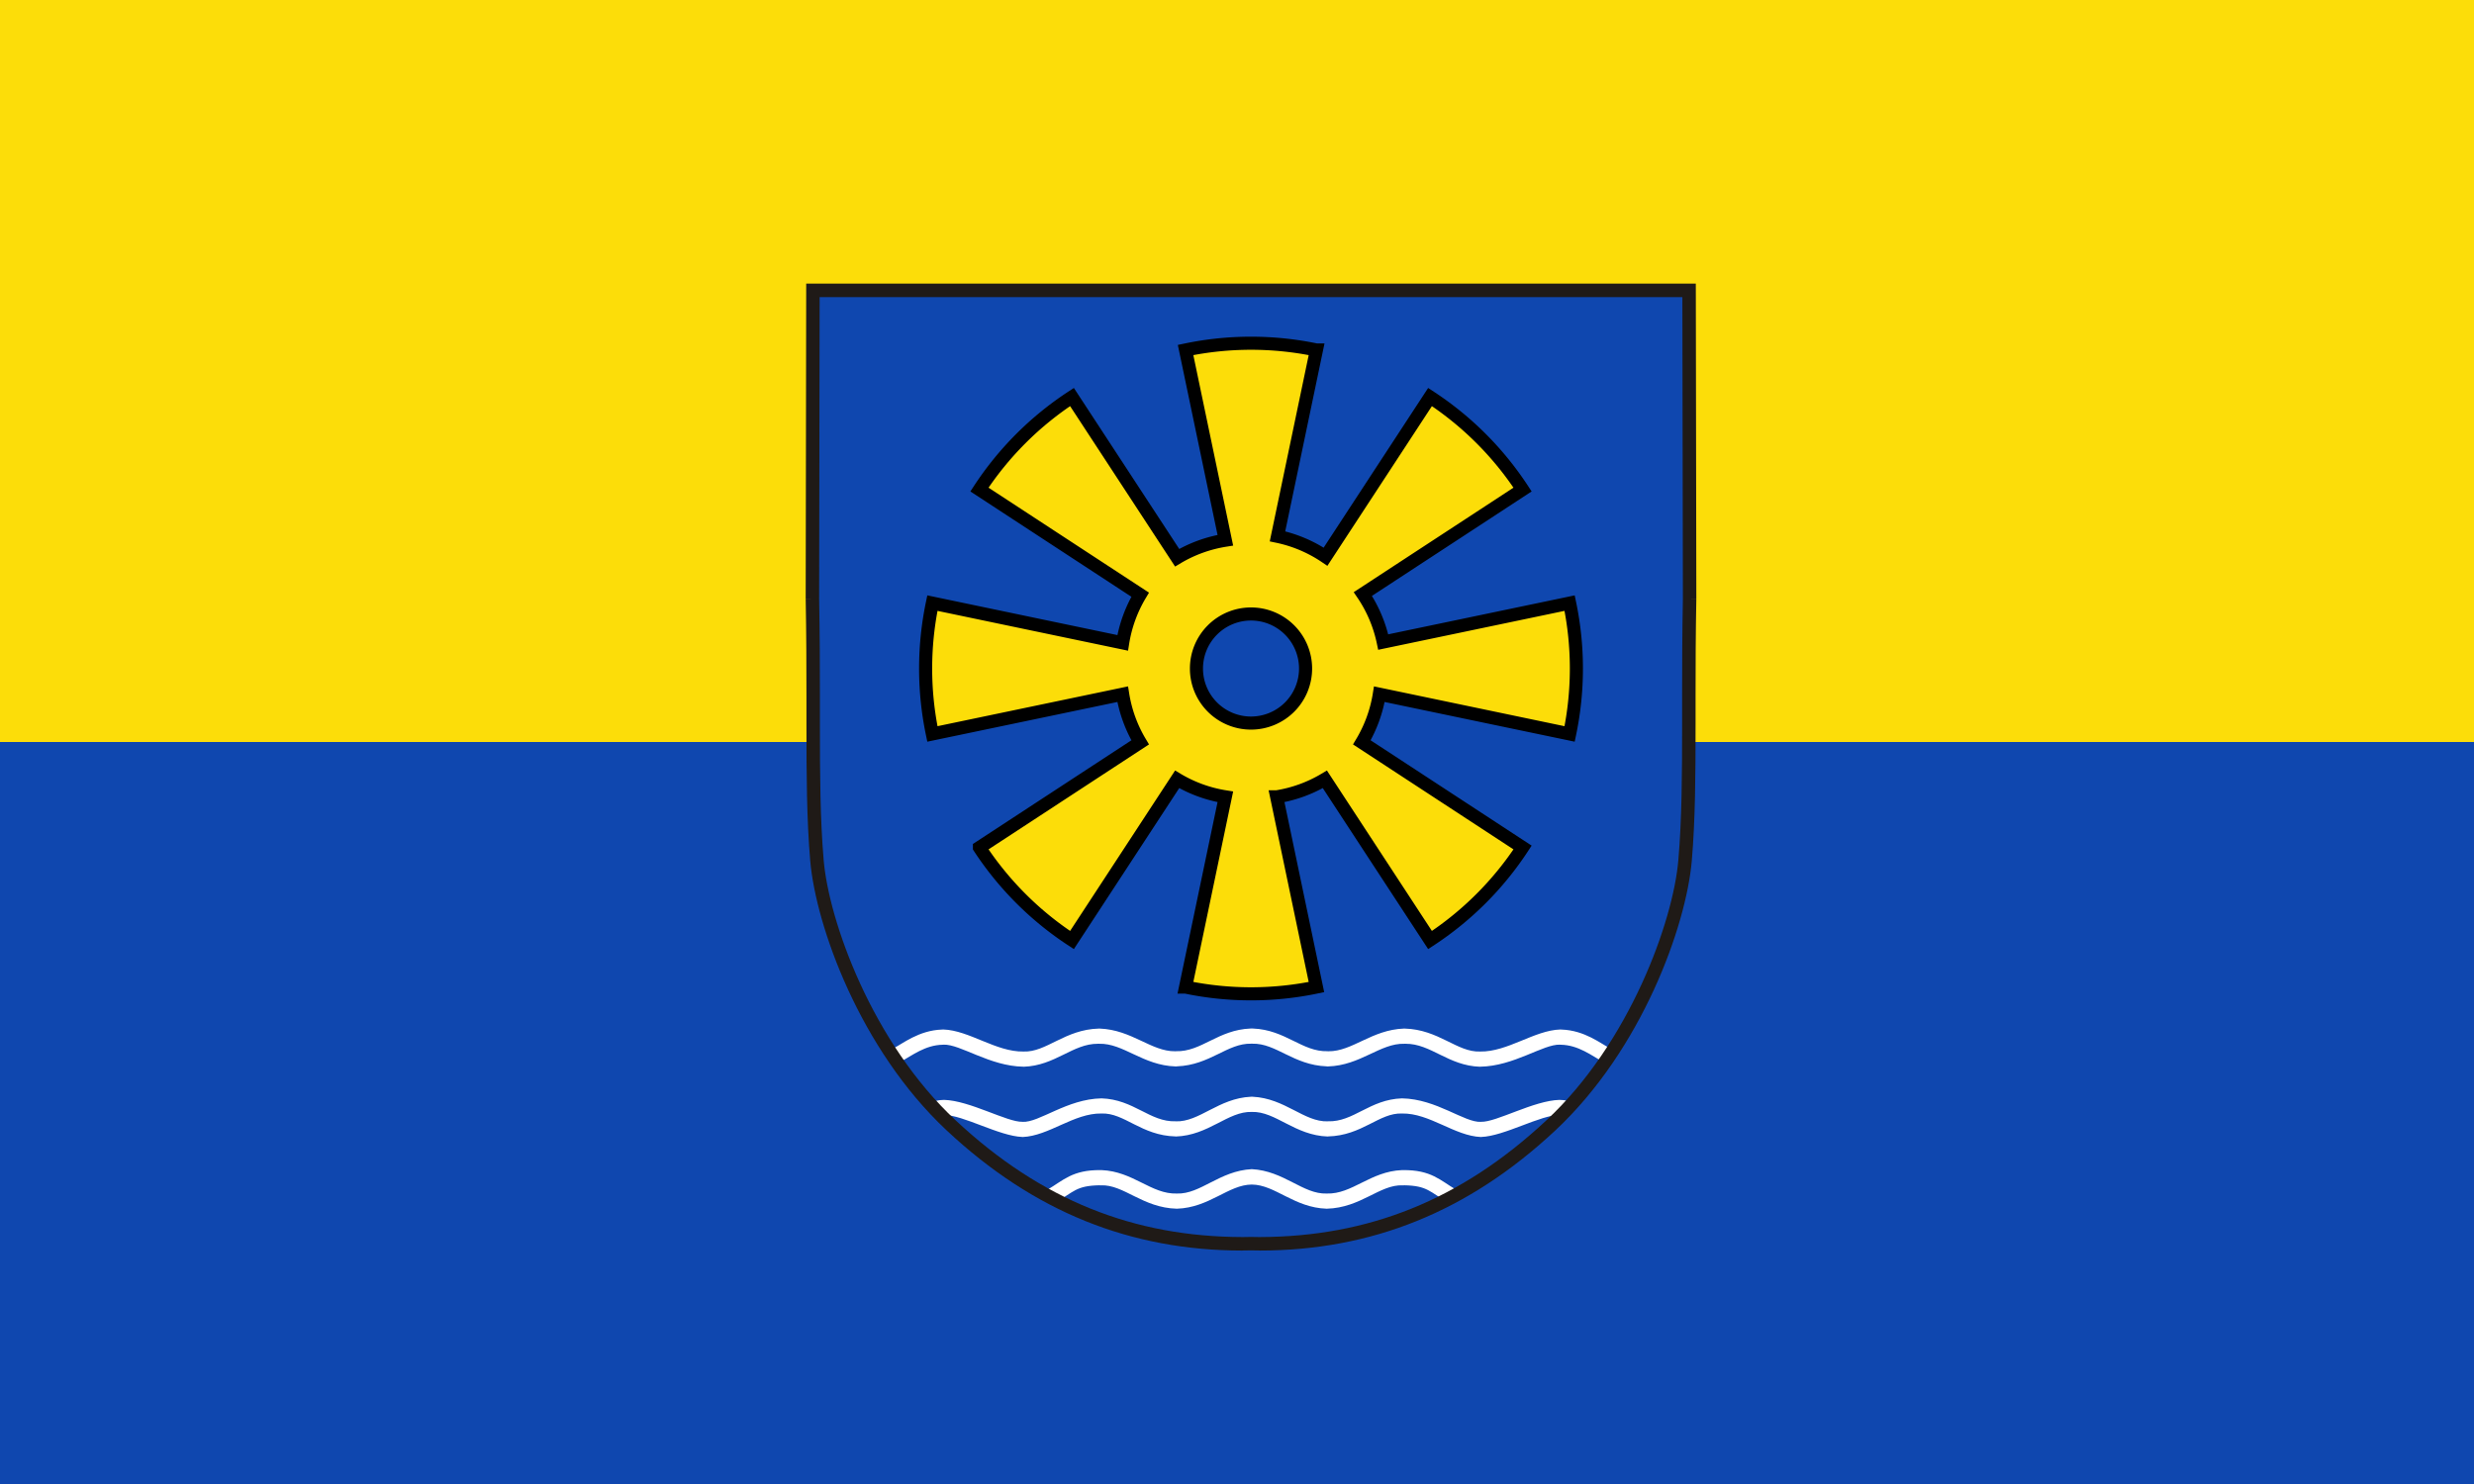
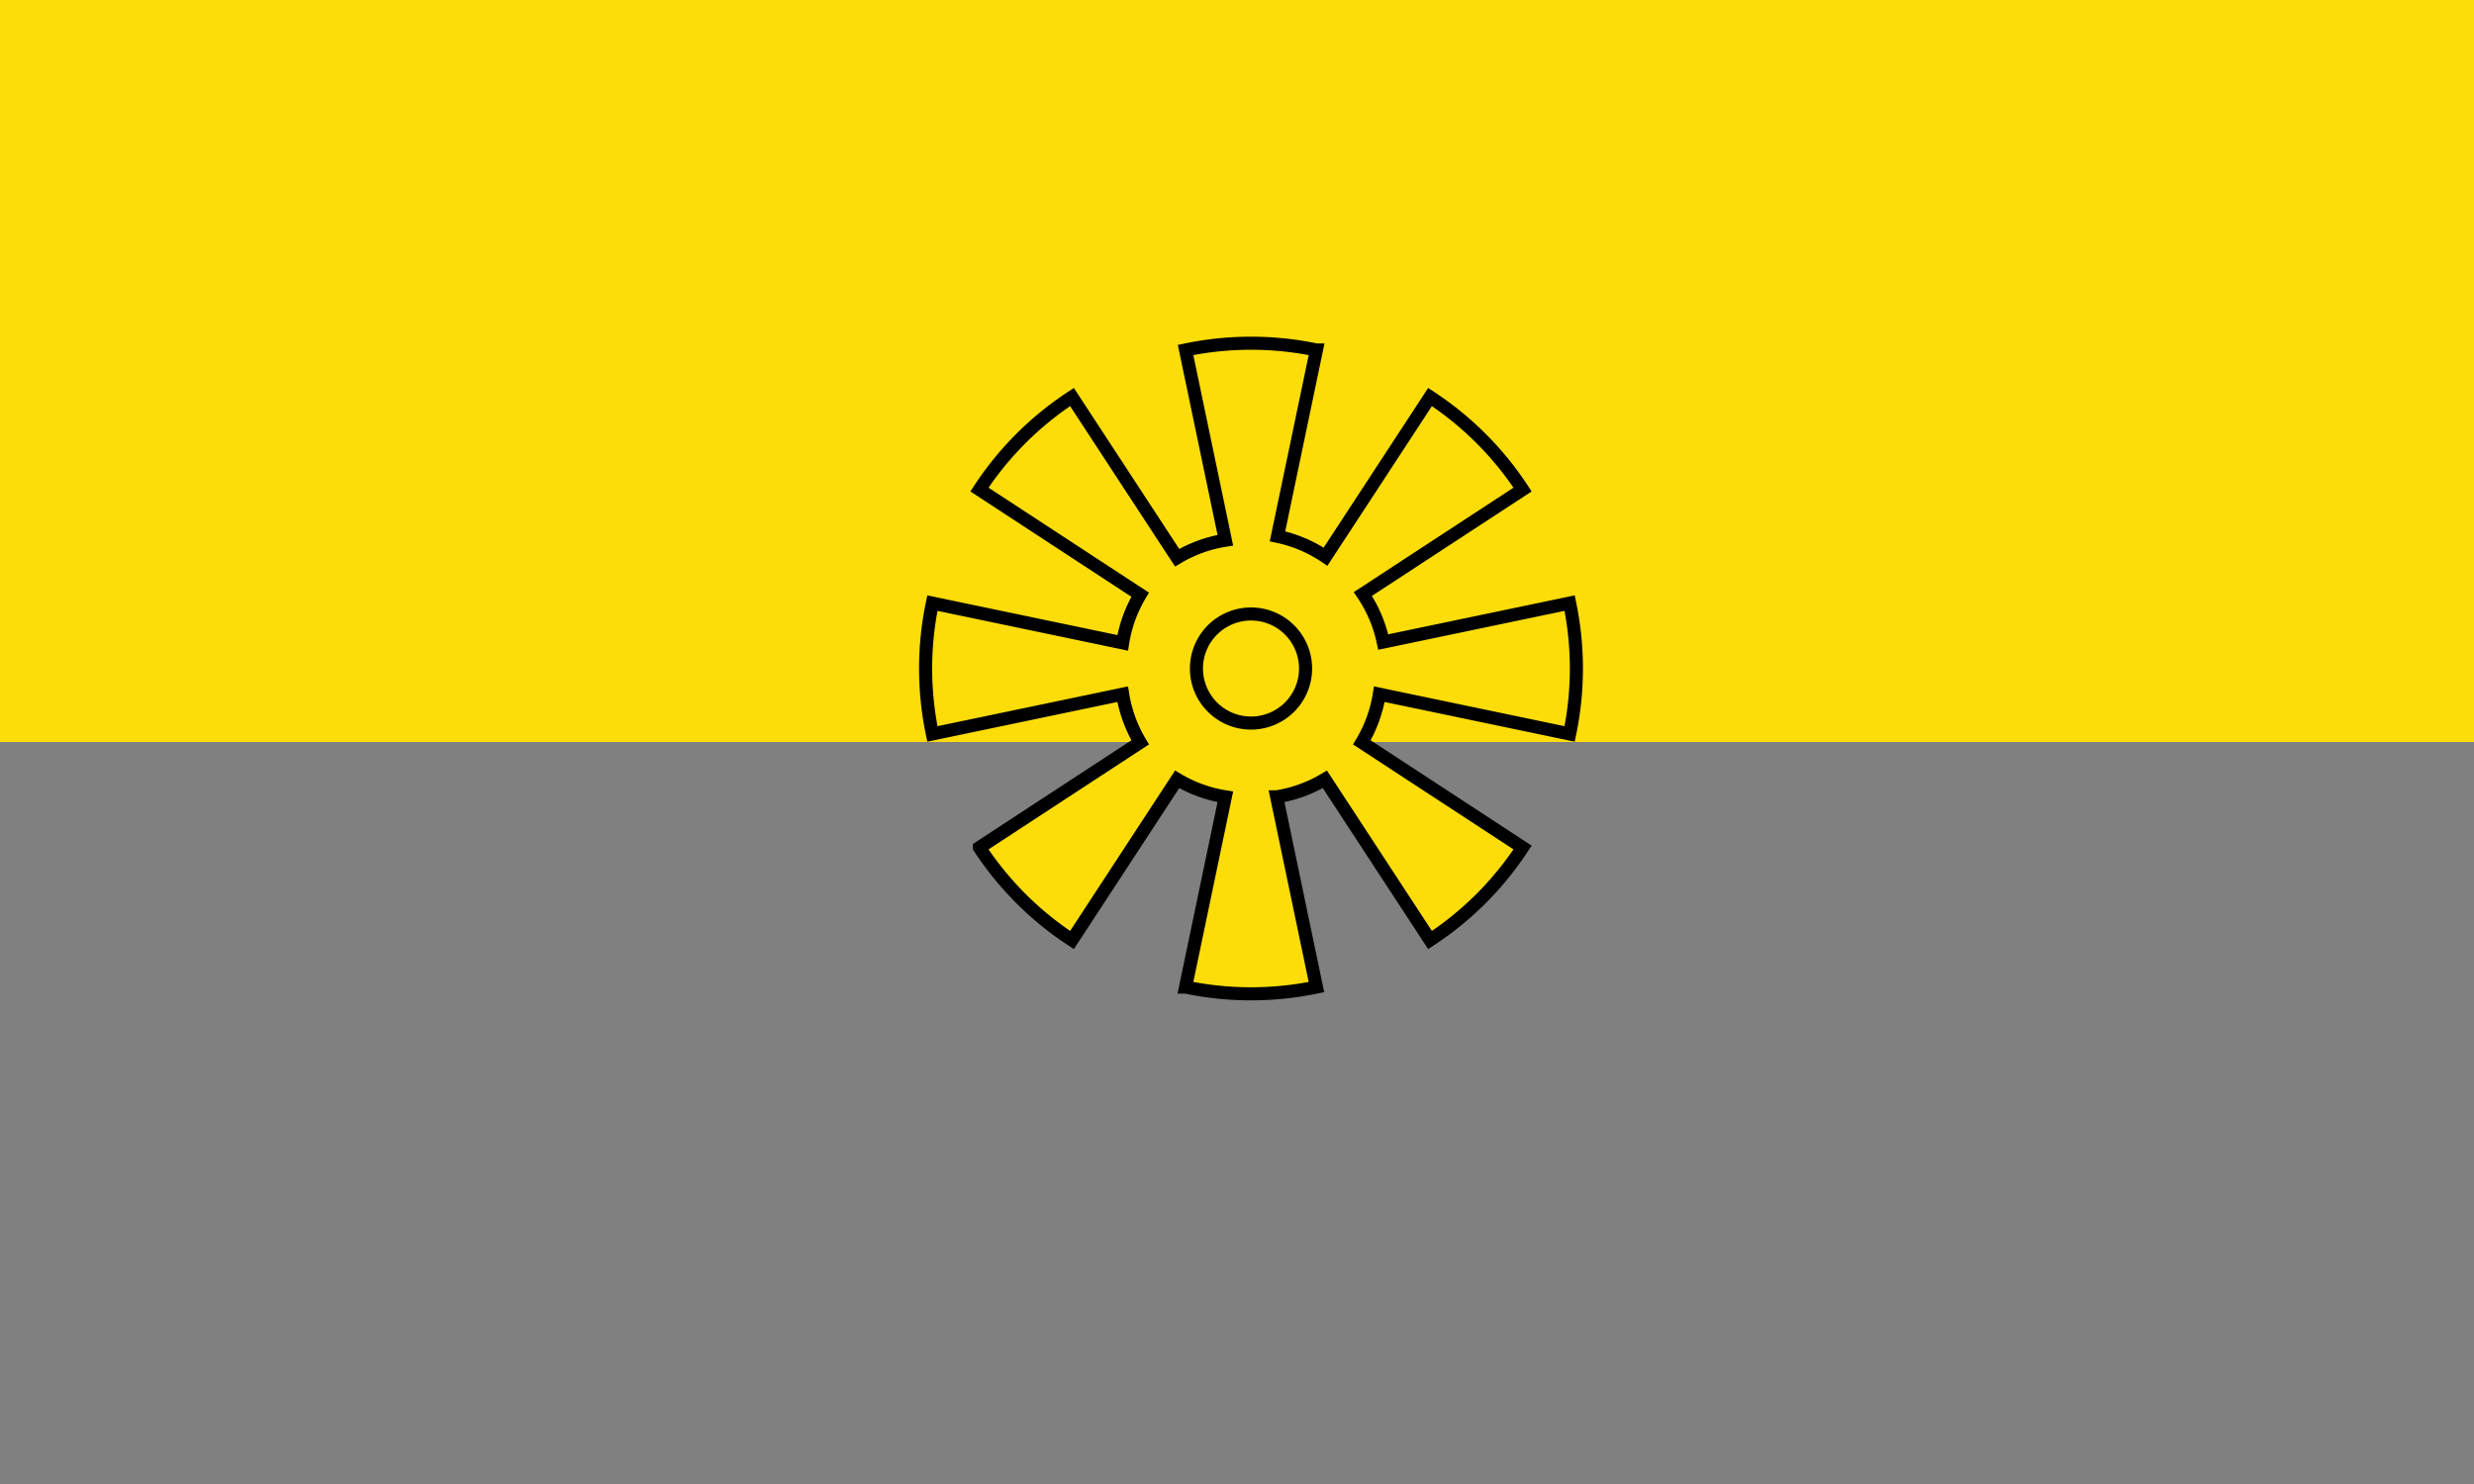
<svg xmlns="http://www.w3.org/2000/svg" width="500" height="300" version="1.1" id="svg62" xml:space="preserve">
  <rect width="100%" height="100%" fill="#808080" stroke="none" />
  <defs id="defs66">
    <linearGradient id="s_Salbe_Schwarz">
      <stop style="stop-color:#000;stop-opacity:1" offset="0" id="stop3747" />
    </linearGradient>
    <linearGradient id="a_Argent_Silber">
      <stop style="stop-color:#fff;stop-opacity:1" offset="0" id="stop3741" />
    </linearGradient>
    <linearGradient id="A_Argent-dark_Silber-dunkel">
      <stop style="stop-color:#e7e7e7;stop-opacity:1" offset="0" id="stop3735" />
    </linearGradient>
    <linearGradient id="g_Gules_Rot">
      <stop style="stop-color:#da121a;stop-opacity:1" offset="0" id="stop3729" />
    </linearGradient>
    <linearGradient id="o_Or_Gold">
      <stop style="stop-color:#fcdd09;stop-opacity:1" offset="0" id="stop3723" />
    </linearGradient>
    <linearGradient id="b_Azure_Blau">
      <stop style="stop-color:#0f47af;stop-opacity:1" offset="0" id="stop3717" />
    </linearGradient>
    <linearGradient id="B_Bleu-celeste_Hellblau">
      <stop style="stop-color:#4d87ca;stop-opacity:1" offset="0" id="stop3711" />
    </linearGradient>
    <linearGradient id="B_Bleu-celeste-alt_Hellblau-alt">
      <stop style="stop-color:#89c5e3;stop-opacity:1" offset="0" id="stop3705" />
    </linearGradient>
    <linearGradient id="v_Vert_Gruen">
      <stop style="stop-color:#078930;stop-opacity:1" offset="0" id="stop3699" />
    </linearGradient>
    <linearGradient id="c_Carnation_Fleischfarbe">
      <stop style="stop-color:#f2a772;stop-opacity:1" offset="0" id="stop3693" />
    </linearGradient>
    <linearGradient id="p_Purpure_Purpur">
      <stop style="stop-color:#9116a1;stop-opacity:1" offset="0" id="stop3687" />
    </linearGradient>
    <linearGradient id="t_Tenne_Braun">
      <stop style="stop-color:#9d5333;stop-opacity:1" offset="0" id="stop3681" />
    </linearGradient>
    <linearGradient id="C_Cendre_Eisen">
      <stop style="stop-color:#999;stop-opacity:1" offset="0" id="stop3675" />
    </linearGradient>
    <linearGradient id="Murray_Maulbeere">
      <stop style="stop-color:#630727;stop-opacity:1" offset="0" id="stop3669" />
    </linearGradient>
    <linearGradient id="Rose_Rosa">
      <stop style="stop-color:#e63d6a;stop-opacity:1" offset="0" id="stop2937" />
    </linearGradient>
    <linearGradient id="Orange_Orange">
      <stop style="stop-color:#ed5f00;stop-opacity:1" offset="0" id="stop2931" />
    </linearGradient>
    <linearGradient id="Buff_Leder">
      <stop style="stop-color:#ddc595;stop-opacity:1" offset="0" id="stop2925" />
    </linearGradient>
    <linearGradient id="Copper_Kupfer">
      <stop style="stop-color:#953d02;stop-opacity:1" offset="0" id="stop1435" />
    </linearGradient>
-     <path id="path-1" d="M40 88h131v15H40z" />
    <path id="path-2" d="M130 137h-8v64H90v-64H80v53H48v-87h114v87h-32z" />
    <style type="text/css" id="style2841">.fil2{fill:#f6bb00}</style>
  </defs>
  <g id="g6" style="color:#000">
    <path d="M500 150V0H0v150" id="path2" style="fill:#fcdd09;fill-opacity:1" />
-     <path d="M500 300V150H0v150" id="path4" style="fill:#0f47af;fill-opacity:1" />
    <g style="clip-rule:evenodd;fill-rule:evenodd;image-rendering:optimizeQuality;shape-rendering:geometricPrecision;text-rendering:geometricPrecision" id="g8015" transform="matrix(.01 0 0 .01 162.831 57.34)">
      <g id="Ebene_x0020_1">
-         <path id="Hintergrund" d="M17872.1 6372.85c-42.703 2216.16 32.057 3850.06-90.98 5285.39-109.392 1275.93-993.586 3753.2-2712.67 5358.96-1747.14 1632.81-3662.69 2388.79-5876.5 2392.56-2302.51 5.879-3757.51-576.139-5007.35-1415.74-570.575-413.604-820.168-555.053-1336.35-1004.86-1041.71-1163.56-2098.69-2544.19-2499.06-4330.91-62.767-278.111-185.725-1262.92-192.223-1570.74-78.84-4010.86 24.605-4172.54 50.538-10951.1h17654.3l10.341 6236.41z" style="fill:#0f47af" />
-         <path id="Welle1" d="M9011.698 15057.273c-10.263 0-21.274 0-19.947 1.085-658.732 24.841-997.07 475.131-1508.952 458.37 0 1.085-1.162 1.085-5.477 1.085h-11.524c-480.224 6.508-874.3-434.603-1523.783-458.422h-15.607c-690.318 17.321-1062.311 482.732-1524.661 463.848h-.62c-555.139 10.263-1094.589-428.707-1620.418-445.399-3.922 0-12.925-.02-26.717 1.55-471.521 15.119-804.108 293.753-973.377 374.706l139.733 274.402c223.65-118.8 491.962-336.45 849.147-342.408h11.576l3.927-1.654c341.36-12.927 932.247 436.341 1616.129 445.503l.62 1.033c641.882-19.435 996.238-468.628 1504.818-464.313h23.358c489.471-14.578 885.465 438.47 1544.66 457.905h22.738l3.927-1.653c673.545-24.291 1020.214-470.832 1504.663-457.905l5.84-.982c1.576 0 2.097 1.075 3.668 1.085 1.571-.01 2.092-1.08 3.67-1.085l5.839.982c484.448-12.927 831.117 433.614 1504.662 457.905l3.928 1.653h22.737c659.195-19.435 1055.189-472.483 1544.66-457.905h23.356c508.58-4.315 862.936 444.878 1504.818 464.313l.62-1.033c683.882-9.162 1274.769-458.43 1616.129-445.503l3.927 1.654h11.576c357.184 5.958 625.496 223.608 849.147 342.408l139.733-274.402c-169.269-80.953-501.856-359.587-973.377-374.706-13.792-1.573-22.795-1.55-26.717-1.55-525.83 16.692-1065.28 455.662-1620.418 445.399h-.62c-462.35 18.884-834.343-446.527-1524.662-463.848h-15.606c-649.483 23.819-1043.559 464.93-1523.783 458.422h-11.524c-4.315 0-5.477 0-5.477-1.085-511.883 16.761-850.22-433.529-1508.952-458.37 1.327-1.091-9.684-1.085-19.947-1.085-1.435 0-2.289.57-3.72.568-1.433 0-2.285-.568-3.721-.568zm-11.937 1380.019c-657.877 30.248-1042.105 514.105-1521.303 497.334l-2.428-1.086c-517.756 17.862-843.875-442.794-1496.653-463.33h-.104c-698.625 11.363-1261.5 494.124-1597.37 474.699v-1.137c-305.073 12.455-1068.618-430.849-1585.588-442.763-56.967 0-115.255 6.545-173.323 23.306l88.005 294.814c20.3-6.508 49.113-10.284 85.318-10.284 372-11.364 1118.77 428.674 1585.588 441.679v1.085c535.036-20.535 1039.051-485.422 1597.37-475.217h.104c461.122-17.714 803.174 447.14 1496.653 463.28l2.429 1.653c668.453-21.076 1056.122-512.435 1536.96-496.765 480.839-15.67 868.508 475.689 1536.961 496.765l2.429-1.653c693.48-16.14 1035.532-480.994 1496.653-463.28h.1c558.32-10.205 1062.335 454.682 1597.371 475.217v-1.085c466.817-13.005 1213.587-453.043 1585.588-441.679 36.205 0 65.018 3.776 85.317 10.284l88.005-294.814c-58.068-16.761-116.355-23.306-173.322-23.306-516.97 11.914-1280.515 455.218-1585.588 442.763v1.137c-335.87 19.425-898.745-463.336-1597.371-474.699h-.103c-652.778 20.536-978.897 481.192-1496.653 463.33l-2.429 1.086c-479.197 16.771-863.426-467.086-1521.303-497.334h-13.797c-.54 0-1.074.01-1.86 1.653-.788-1.643-1.32-1.653-1.86-1.653h-4.858zm15.658 1463.941c-651.475 33.312-1035.751 509.466-1512.363 492.787h-2.428c-515.407 16.77-879.544-448.171-1521.82-473.563h-16.484c-574.26-6.429-754.643 207.932-1082.053 399.614l154.409 264.066c391.505-226.233 426.538-348.229 905.268-356.929l.465 1.086h24.598c462.743-20.536 843.11 455.156 1535.617 472.477h2.687c656.412-20.696 1042.081-486.059 1512.104-488.29 470.023 2.231 855.692 467.594 1512.104 488.29h2.687c692.508-17.321 1072.874-493.013 1535.617-472.477h24.598l.465-1.086c478.73 8.7 513.763 130.696 905.268 356.929l154.409-264.066c-327.411-191.682-507.792-406.043-1082.053-399.614h-16.484c-642.276 25.392-1006.413 490.333-1521.82 473.563h-2.429c-476.611 16.679-860.887-459.475-1512.362-492.787z" style="fill:#fff" />
        <path id="circle3395" style="clip-rule:evenodd;fill:#fcdd09;fill-rule:evenodd;stroke:#000;stroke-width:264.6;stroke-linecap:butt;stroke-linejoin:miter;stroke-miterlimit:24;stroke-dasharray:none;image-rendering:optimizeQuality;shape-rendering:geometricPrecision;text-rendering:geometricPrecision" d="m7677.568 1341.313 803.672 3845.709a2732.7 2732.7 0 0 0-974.05 353.622l-2125.4-3248.38A6464.716 6464.716 0 0 0 3511.57 4162.484l3248.38 2125.4a2732.7 2732.7 0 0 0-353.621 974.05l-3845.709-803.621a6464.716 6464.716 0 0 0 0 2644.851l3845.709-803.671a2732.7 2732.7 0 0 0 353.673 974.1l-3248.432 2125.348a6464.716 6464.716 0 0 0 1870.221 1870.222l2125.4-3248.38a2732.7 2732.7 0 0 0 974.101 353.621l-803.723 3845.709a6464.716 6464.716 0 0 0 2644.903 0l-803.724-3845.709a2732.7 2732.7 0 0 0 974.101-353.621l2125.4 3248.38a6464.716 6464.716 0 0 0 1870.222-1870.222l-3248.381-2125.4a2732.7 2732.7 0 0 0 353.622-974.048l3845.709 803.671a6464.716 6464.716 0 0 0 0-2644.851L11672.414 7245.5a2732.7 2732.7 0 0 0-411.809-971.104l3227.865-2111.912a6464.716 6464.716 0 0 0-1870.222-1870.222l-2111.964 3227.814a2732.7 2732.7 0 0 0-971.052-411.758l787.239-3767.006a6464.716 6464.716 0 0 0-2644.903 0zm1322.451 5336.78a1102.62 1102.62 0 0 1 1102.62 1102.62 1102.62 1102.62 0 0 1-1102.62 1102.62 1102.62 1102.62 0 0 1-1102.62-1102.62 1102.62 1102.62 0 0 1 1102.62-1102.62z" />
-         <path id="Umrandung" d="M17712.9 8330.4v578.567c0 1031.04-5.957 1918.84-75.704 2737.99-102.187 1235.33-983.245 3700.22-2670.13 5269.32-1727.24 1613.37-3600.62 2350.94-5783.24 2357.36h-31.034c-51.954 0-101.243-1.878-152.263-2.428h-1.092c-50.94.55-100.23 2.428-152.263 2.428h-31.034c-2182.62-6.429-4055.93-743.993-5783.24-2357.36-1686.81-1569.1-2567.86-4033.99-2670.05-5269.32-69.737-819.146-75.694-1706.95-75.694-2737.99V8330.4c0-602.543-2.045-1251.33-15.443-1959.98l10.272-6098.18h17436.021l10.263 6098.18c-13.32 708.653-15.355 1357.44-15.355 1959.98zm287.126-1957.55L17989.606 0H10.445L.015 6372.85h135.964L.015 6374.737c13.408 706.215 15.365 1353.9 15.365 1955.67v578.567c0 1031.04 5.328 1926.36 76.401 2760.64 115.281 1315.82 1004.09 3805.55 2754.68 5445.87 1767.44 1653.88 3724.21 2427.66 5969.68 2431.42 13.006-1.641 23.357-1.641 31.035-1.641 52.11 0 101.715-1.878 152.892-2.428 51.088.55 100.614 2.428 152.725 2.428 7.687 0 18.107 0 31.034 1.641 2245.54-3.755 4202.31-777.534 5969.76-2431.42 1750.59-1640.33 2639.33-4130.06 2754.6-5445.87 71.153-834.275 76.481-1729.6 76.481-2760.64v-578.567c0-601.767 1.966-1249.45 15.365-1955.67l-135.964-1.887h135.964z" style="fill:#1f1a17" />
      </g>
    </g>
  </g>
</svg>